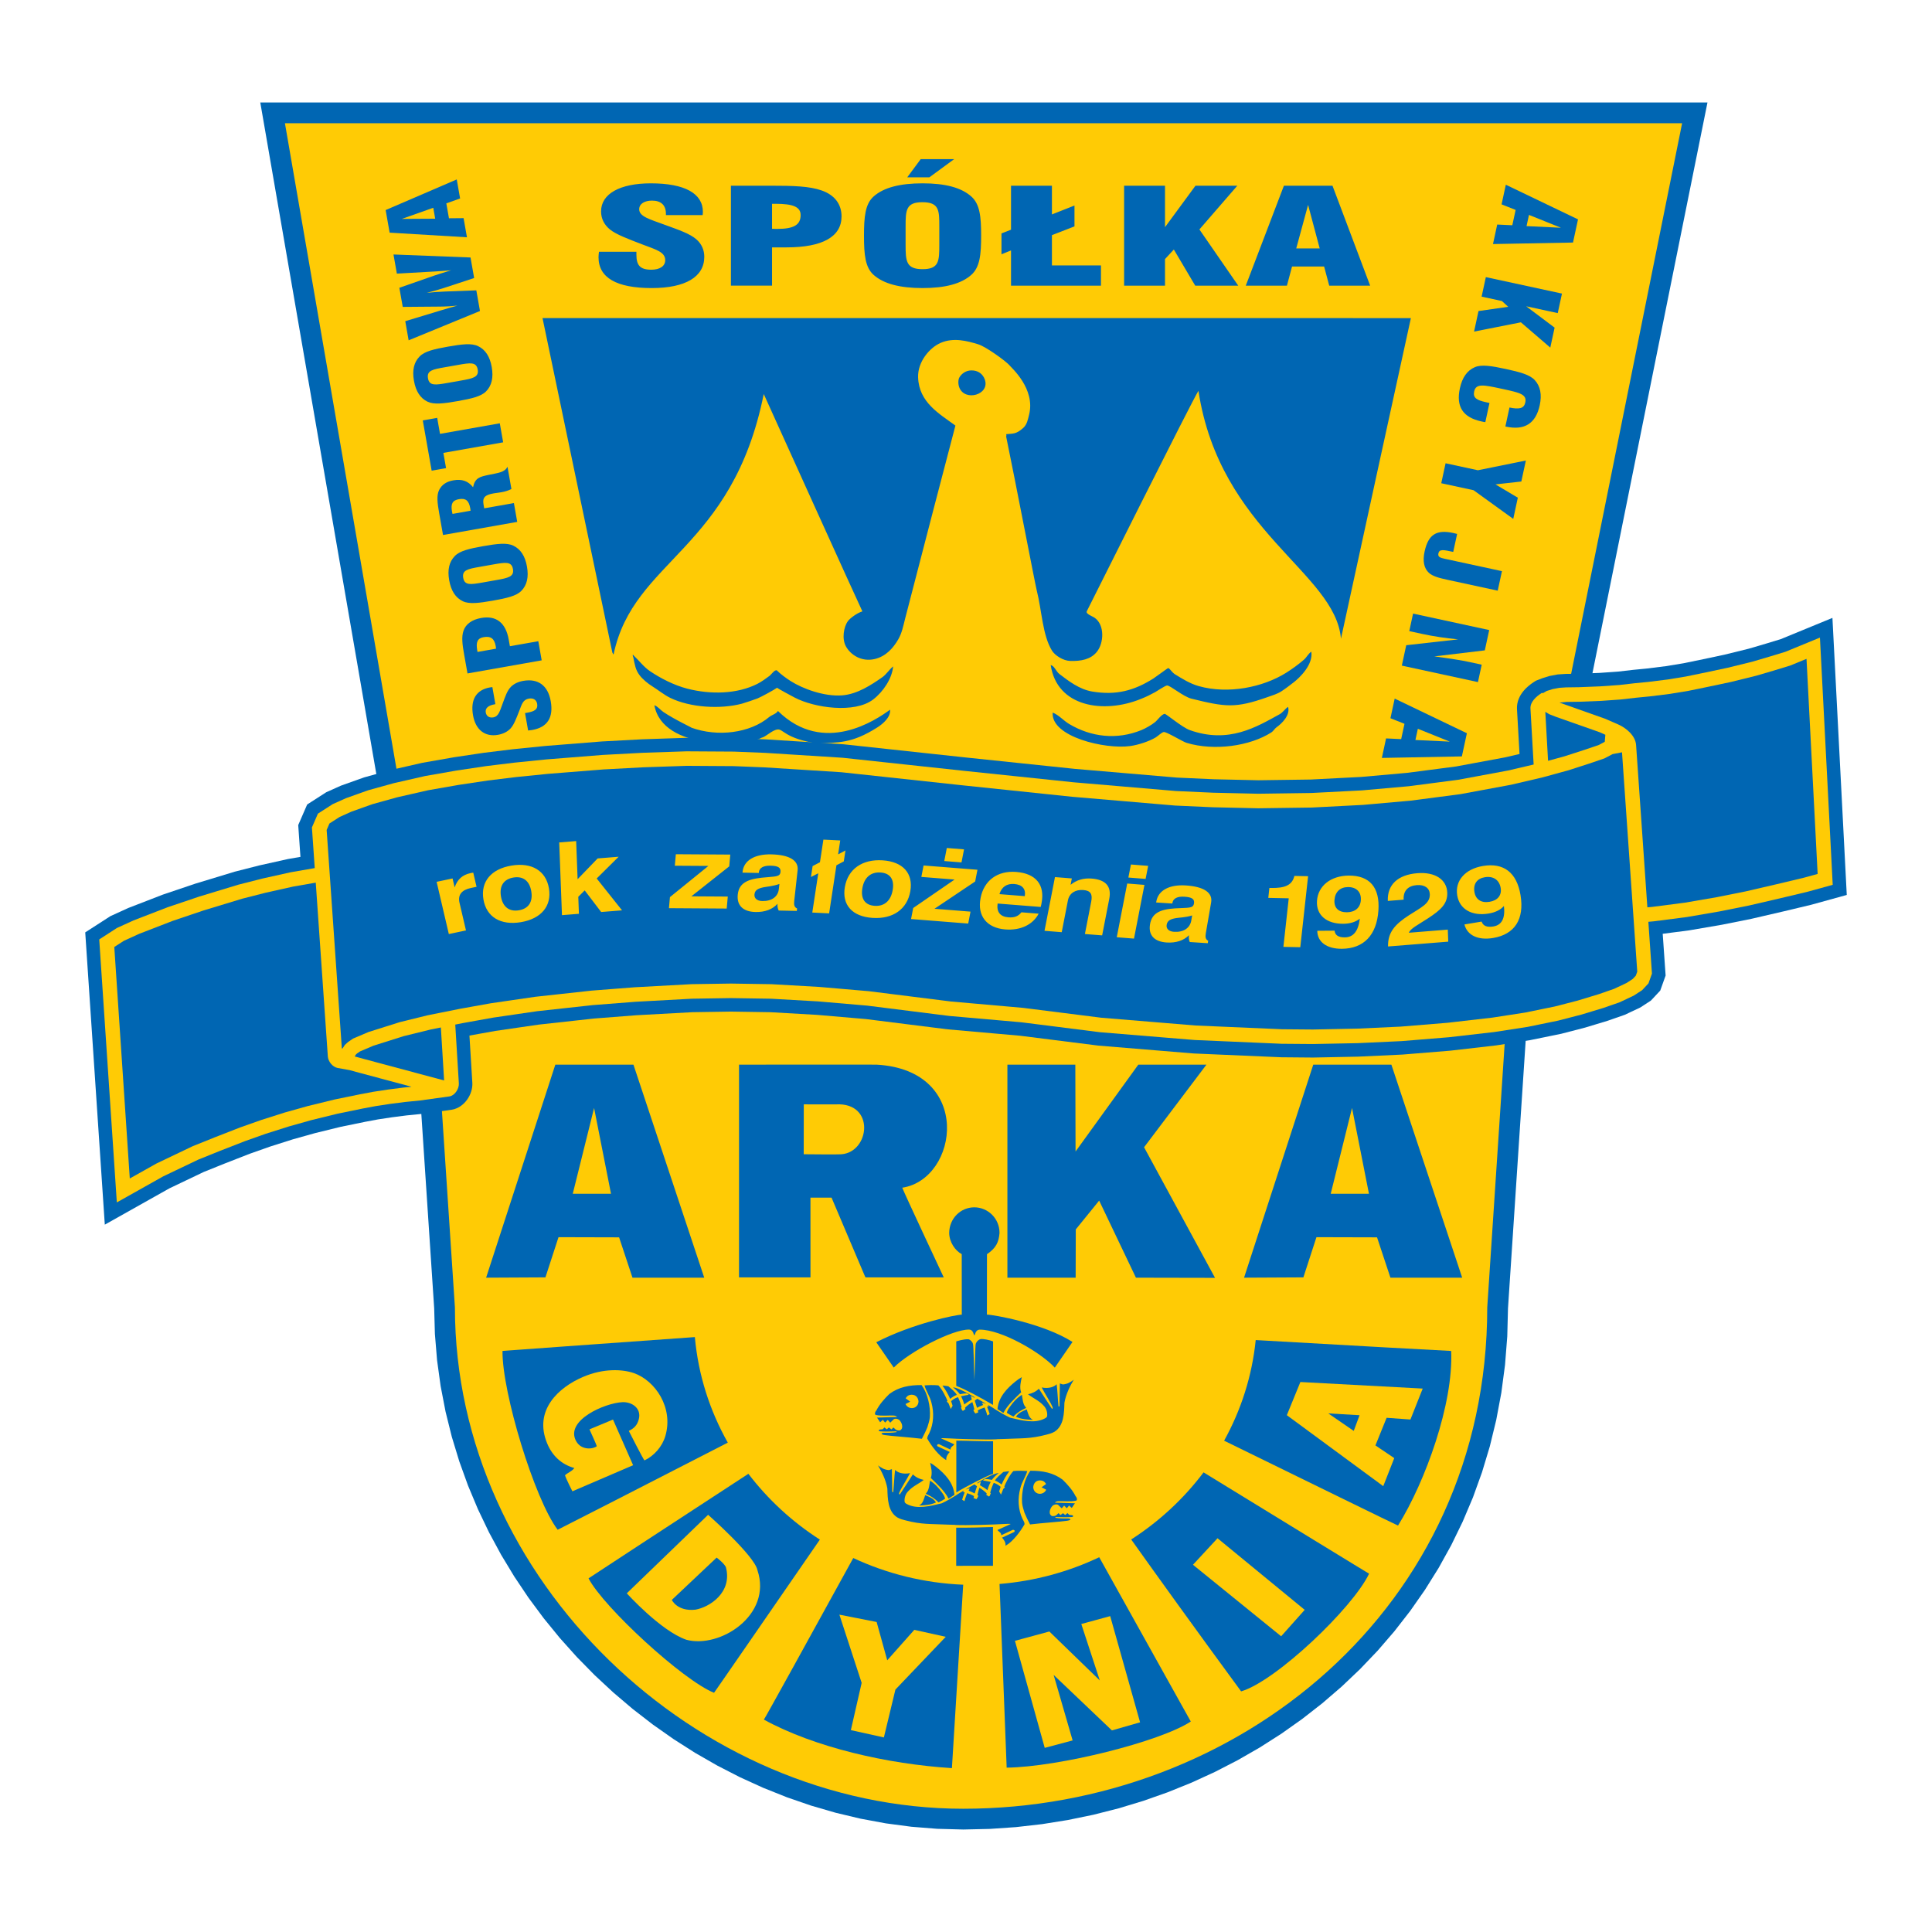
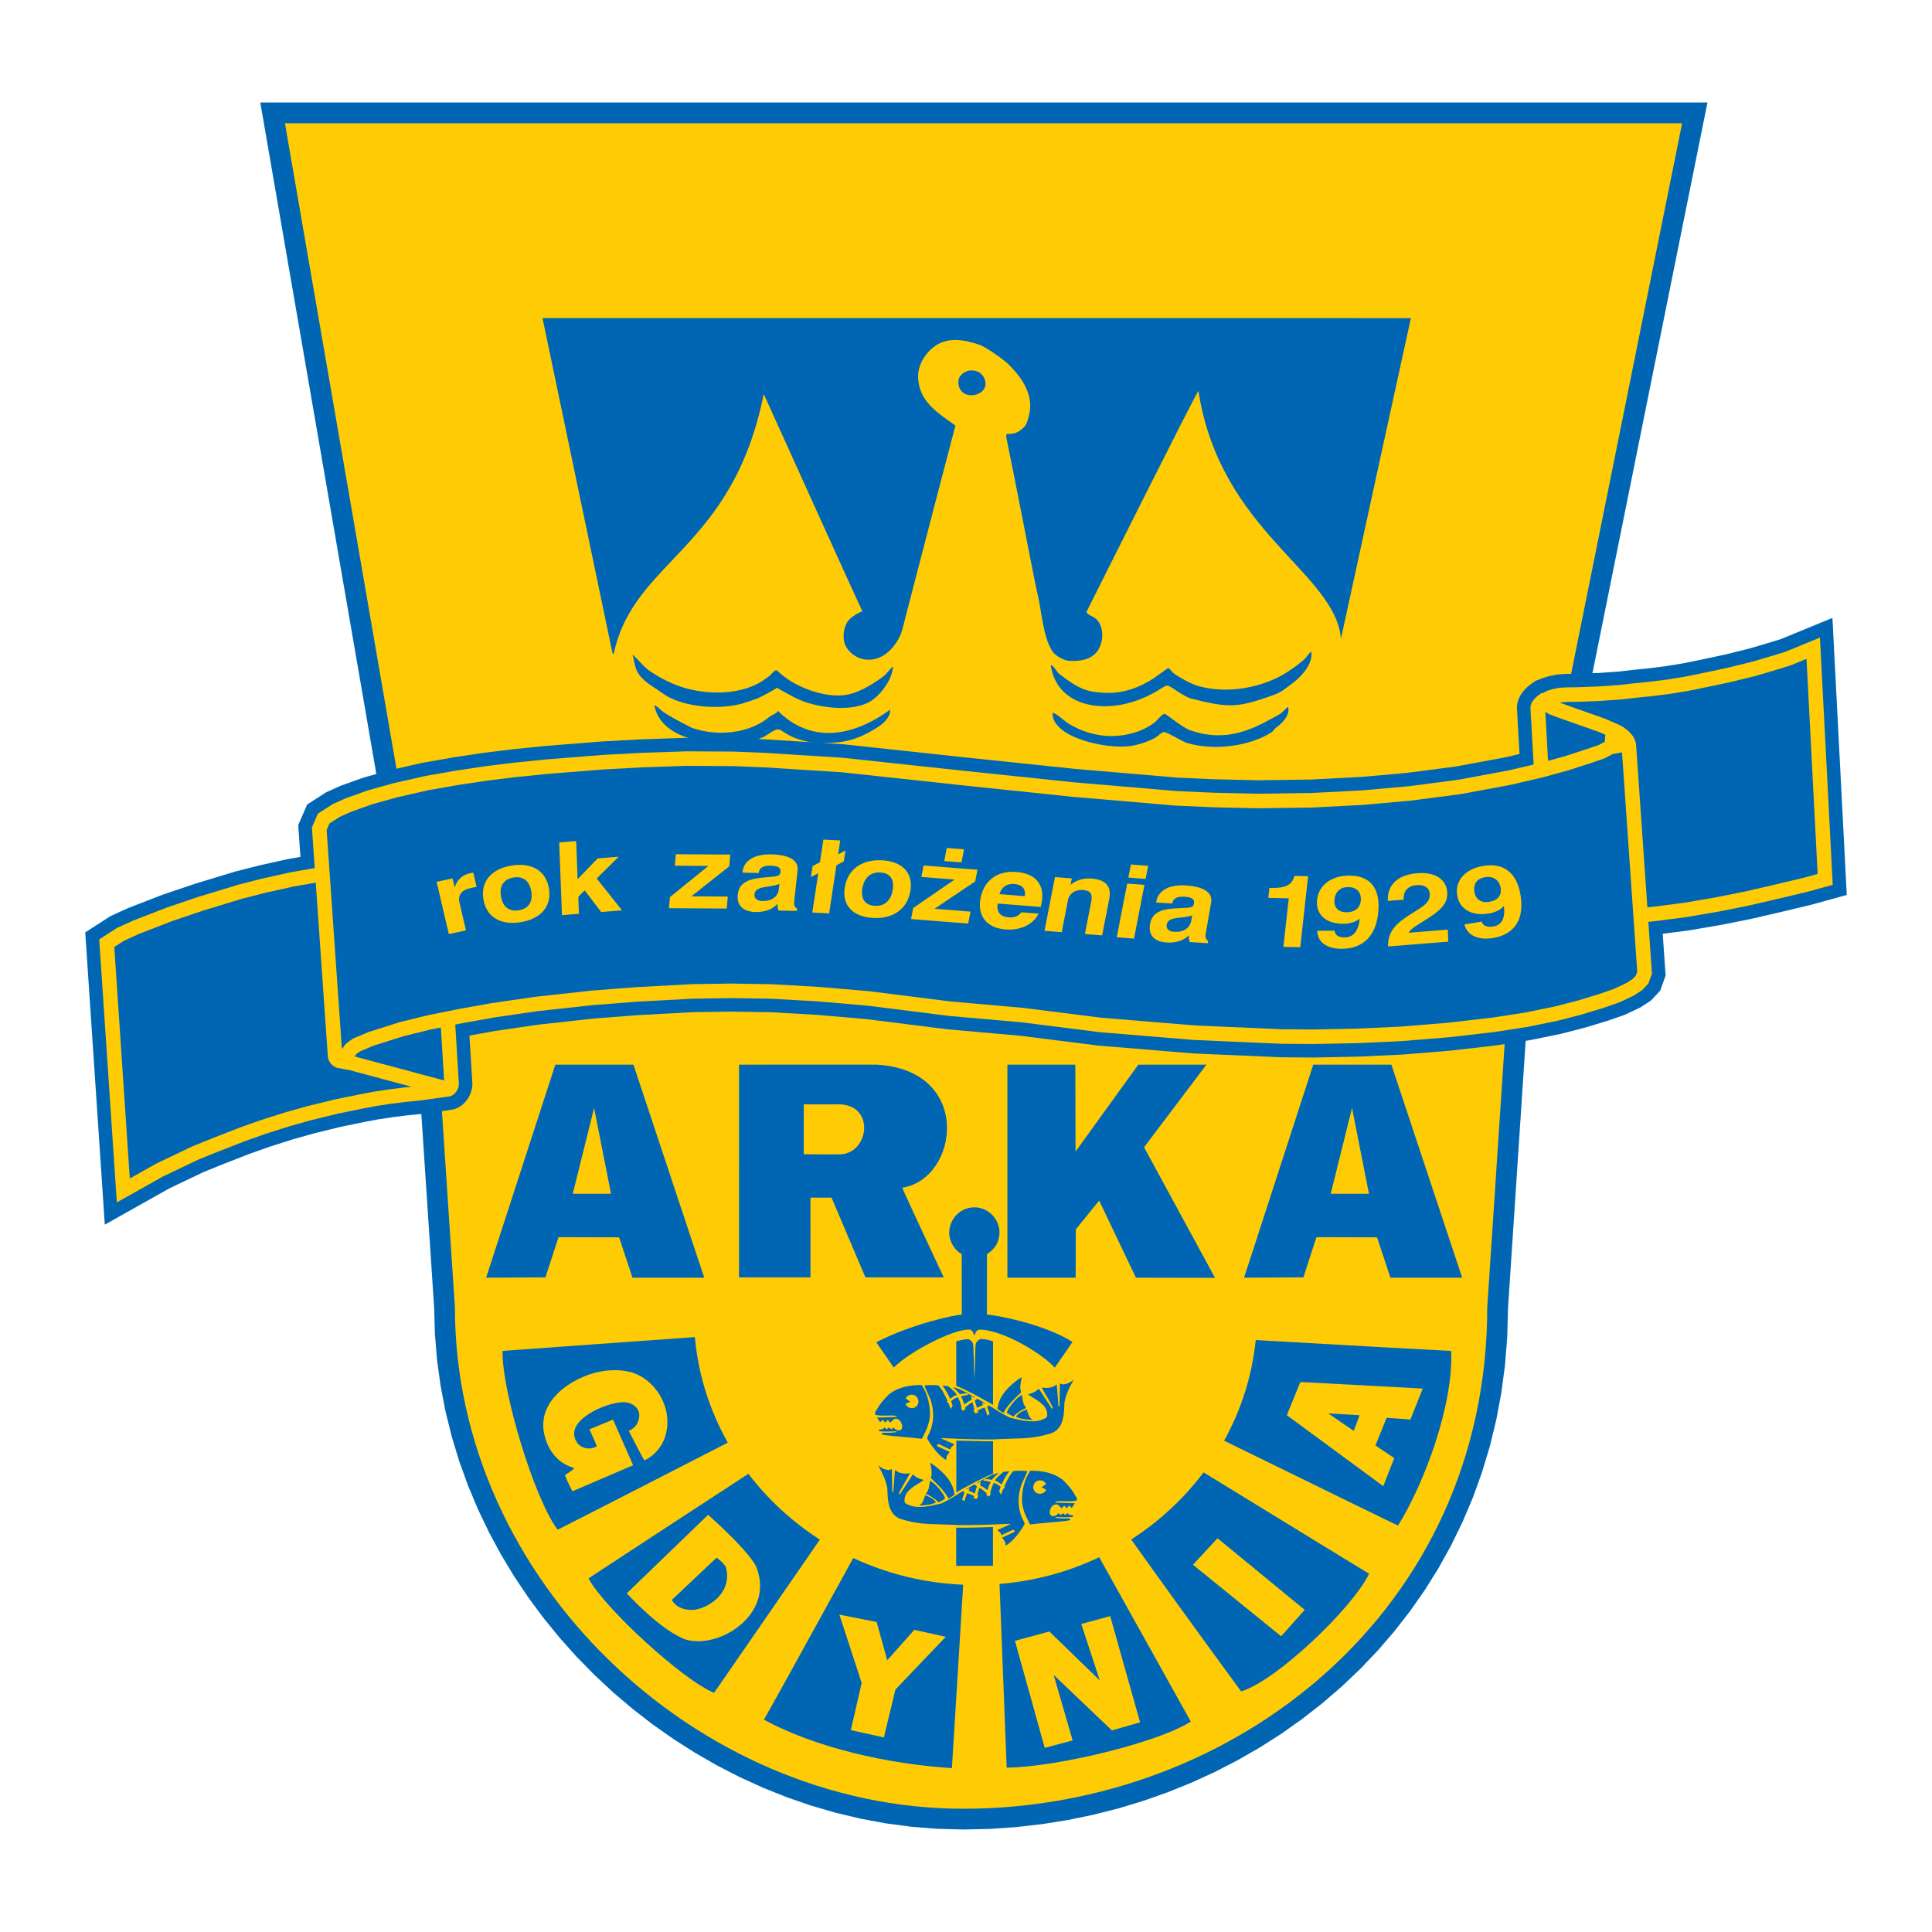
<svg xmlns="http://www.w3.org/2000/svg" version="1.0" id="Layer_1" x="0px" y="0px" width="192.756px" height="192.756px" viewBox="0 0 192.756 192.756" enable-background="new 0 0 192.756 192.756" xml:space="preserve">
  <g>
-     <polygon fill-rule="evenodd" clip-rule="evenodd" fill="#FFFFFF" points="0,0 192.756,0 192.756,192.756 0,192.756 0,0  " />
    <polygon fill-rule="evenodd" clip-rule="evenodd" fill="#0066B3" points="28.204,23.147 28.701,26.027 29.243,29.159 29.822,32.51    30.434,36.05 31.073,39.748 31.733,43.571 33.072,51.318 33.792,55.485 34.486,59.5 35.174,63.484 35.911,67.747 37.152,74.943    37.765,78.493 38.345,81.856 38.888,85.002 39.387,87.898 39.837,90.513 40.233,92.816 40.57,94.776 40.842,96.361 41.043,97.539    41.168,98.273 41.196,98.443 43.319,130.535 43.39,133.088 43.606,135.707 43.962,138.293 44.453,140.84 45.075,143.346    45.824,145.805 46.694,148.215 47.682,150.572 48.784,152.875 49.996,155.117 51.312,157.295 52.729,159.408 54.244,161.451    55.852,163.422 57.547,165.314 59.328,167.129 61.189,168.859 63.127,170.506 65.138,172.061 67.218,173.523 69.362,174.889    71.568,176.154 73.831,177.316 76.147,178.371 78.512,179.316 80.922,180.146 83.374,180.859 85.863,181.451 88.385,181.918    90.936,182.256 93.512,182.461 96.104,182.531 98.748,182.471 101.371,182.291 103.973,181.994 106.547,181.582 109.092,181.057    111.601,180.42 114.071,179.672 116.499,178.816 118.879,177.854 121.207,176.787 123.479,175.617 125.691,174.346    127.839,172.975 129.917,171.504 131.922,169.939 133.85,168.279 135.694,166.527 137.453,164.684 139.12,162.75 140.692,160.73    142.164,158.625 143.53,156.438 144.788,154.166 145.932,151.816 146.958,149.391 147.86,146.889 148.637,144.314 149.28,141.67    149.788,138.959 150.156,136.18 150.38,133.34 150.453,130.533 152.573,98.453 170.355,10.225 25.968,10.225 26.431,12.895    26.555,13.61 27.024,16.327 27.754,20.55 28.204,23.147  " />
    <path fill-rule="evenodd" clip-rule="evenodd" fill="#FFCB05" d="M28.428,12.296c0,0,14.802,85.593,14.827,85.913l2.132,32.229   c0,27.191,24.119,50.021,50.72,50.021c27.236,0,52.276-19.902,52.276-50.021l2.132-32.26l17.31-85.882H28.428L28.428,12.296z" />
    <path fill-rule="evenodd" clip-rule="evenodd" fill="#0066B3" d="M85.13,155.445c-3.907,7.113-8.898,16.16-8.917,16.121   c5.055,2.773,12.344,4.439,18.76,4.84c-0.001-0.029,0.629-10.266,1.125-18.299C92.185,157.945,88.475,157.006,85.13,155.445   L85.13,155.445z" />
    <path fill-rule="evenodd" clip-rule="evenodd" fill="#0066B3" d="M99.723,158.033c0.312,8.033,0.715,18.354,0.712,18.326   c5.186-0.07,15.292-2.578,18.371-4.604c0.005,0.021-5.13-9.205-9.136-16.389C106.621,156.812,103.264,157.742,99.723,158.033   L99.723,158.033z" />
    <path fill-rule="evenodd" clip-rule="evenodd" fill="#0066B3" d="M112.86,153.594c2.659,3.732,6.304,8.801,10.966,15.154   c3.472-1.012,11.158-8.34,12.769-11.744c0.018,0.033-9.289-5.672-16.515-10.105C118.106,149.521,115.66,151.793,112.86,153.594   L112.86,153.594z" />
    <path fill-rule="evenodd" clip-rule="evenodd" fill="#0066B3" d="M74.666,147.041c-7.021,4.58-15.939,10.416-15.948,10.432   c1.507,2.896,9.455,10.199,12.521,11.416c-0.013,0.045,5.909-8.541,10.559-15.281C79.04,151.836,76.625,149.609,74.666,147.041   L74.666,147.041z" />
    <path fill-rule="evenodd" clip-rule="evenodd" fill="#0066B3" d="M144.783,134.785c-0.018,0.014-10.962-0.596-19.5-1.086   c-0.365,3.598-1.465,6.988-3.152,10.039c7.533,3.689,17.353,8.492,17.349,8.469C142.22,147.803,145.021,140.021,144.783,134.785   L144.783,134.785L144.783,134.785L144.783,134.785z" />
    <path fill-rule="evenodd" clip-rule="evenodd" fill="#0066B3" d="M50.135,134.785c-0.053,4.113,3.192,14.789,5.503,17.838   c0.001,0.014,9.479-4.838,16.975-8.691c-1.796-3.184-2.947-6.748-3.287-10.531C60.826,134.002,50.096,134.785,50.135,134.785   L50.135,134.785L50.135,134.785L50.135,134.785z" />
    <polygon fill-rule="evenodd" clip-rule="evenodd" fill="#FFCB05" points="88.52,165.648 87.462,161.826 83.746,161.096    85.968,167.9 84.891,172.615 88.185,173.344 89.335,168.57 94.357,163.305 91.218,162.611 88.52,165.648 88.52,165.648  " />
    <polygon fill-rule="evenodd" clip-rule="evenodd" fill="#FFCB05" points="107.881,162.027 109.729,167.66 104.694,162.775    101.26,163.705 104.233,174.385 107.017,173.643 105.122,167.107 110.935,172.643 113.746,171.836 110.764,161.24 107.881,162.027    107.881,162.027  " />
    <polygon fill-rule="evenodd" clip-rule="evenodd" fill="#FFCB05" points="119.023,156.117 127.82,163.252 130.17,160.615    121.472,153.471 119.023,156.117 119.023,156.117  " />
    <path fill-rule="evenodd" clip-rule="evenodd" fill="#FFCB05" d="M58.812,142.607c0,0,0.754,1.658,0.729,1.678   c-0.282,0.268-1.522,0.492-2.068-0.518c-1.109-2.049,2.853-3.787,4.62-3.871c0.945-0.045,1.906,0.6,1.647,1.67   c-0.159,0.656-0.503,0.949-1.003,1.195c0.002,0.004,1.487,2.938,1.566,2.941c0.953-0.453,1.76-1.359,2.076-2.42   c0.841-2.828-1.006-5.549-3.147-6.291c-1.104-0.377-2.993-0.504-5.067,0.387c-2.439,1.045-4.954,3.322-3.569,6.646   c0.505,1.215,1.42,2.086,2.703,2.439c-0.216,0.328-0.656,0.463-0.929,0.725c0.124,0.404,0.738,1.6,0.738,1.6l0,0l6.058-2.602   l-2.006-4.555L58.812,142.607L58.812,142.607L58.812,142.607z" />
-     <path fill-rule="evenodd" clip-rule="evenodd" fill="#0066B3" d="M52.202,67.931c-0.521,0.092-0.932,0.298-1.217,0.582   c-0.388,0.391-0.57,0.968-0.832,1.67c-0.29,0.774-0.401,1.294-0.942,1.39c-0.404,0.071-0.684-0.135-0.745-0.48   c-0.074-0.42,0.22-0.706,0.87-0.821l0.088-0.016l-0.3-1.704c-0.079,0.014-0.16,0.017-0.239,0.031   c-1.369,0.242-1.968,1.215-1.689,2.79c0.253,1.435,1.185,2.17,2.484,1.941c0.532-0.094,0.96-0.314,1.267-0.646   c0.323-0.357,0.544-0.941,0.846-1.707c0.266-0.681,0.365-1.154,0.975-1.262c0.443-0.078,0.752,0.123,0.823,0.521   c0.093,0.529-0.223,0.752-0.991,0.887l-0.217,0.038l0.307,1.737c0.14-0.014,0.28-0.027,0.407-0.05   c1.517-0.268,2.139-1.234,1.85-2.874C54.671,68.396,53.689,67.669,52.202,67.931L52.202,67.931z M48.008,61.655   c-0.916,0.162-1.528,0.603-1.758,1.255c-0.224,0.629-0.119,1.4,0.061,2.414l0.33,1.866l7.403-1.308l-0.337-1.909l-2.835,0.5   l-0.118-0.668C50.456,62.124,49.504,61.391,48.008,61.655L48.008,61.655z M48.245,63.571c0.718-0.127,1.079,0.132,1.214,0.897   c0.014,0.075,0.029,0.162,0.034,0.25l-1.851,0.327l-0.028-0.162C47.471,64.075,47.634,63.679,48.245,63.571L48.245,63.571z    M48.214,54.49c-1.388,0.245-2.333,0.467-2.832,0.979c-0.568,0.579-0.753,1.368-0.566,2.424c0.187,1.057,0.633,1.746,1.365,2.095   c0.631,0.3,1.596,0.185,2.994-0.062c1.398-0.247,2.343-0.47,2.834-0.968c0.568-0.578,0.753-1.379,0.566-2.436   c-0.185-1.046-0.633-1.734-1.364-2.083C50.567,54.13,49.603,54.245,48.214,54.49L48.214,54.49z M49.227,56.313   c1.211-0.213,1.813-0.309,1.949,0.457c0.135,0.766-0.462,0.894-1.672,1.107l-1.339,0.237c-1.201,0.212-1.813,0.309-1.949-0.457   c-0.139-0.788,0.472-0.895,1.672-1.107L49.227,56.313L49.227,56.313z M50.632,46.568c-0.285,0.573-0.938,0.61-1.887,0.812   c-0.86,0.185-1.351,0.283-1.549,1.23c-0.496-0.625-1.112-0.838-1.959-0.688c-0.689,0.122-1.153,0.426-1.424,0.963   c-0.269,0.548-0.18,1.278,0.01,2.356l0.377,2.135l7.403-1.307l-0.331-1.877l-2.963,0.523l-0.068-0.389   c-0.126-0.712,0.167-0.953,1.023-1.104c0.187-0.033,0.437-0.054,0.761-0.112c0.375-0.066,0.701-0.168,0.999-0.321L50.632,46.568   L50.632,46.568z M45.783,49.804c0.689-0.122,0.998,0.135,1.135,0.912c0.013,0.076,0.017,0.153,0.032,0.239l-1.802,0.318   c-0.015-0.086-0.039-0.16-0.052-0.236C44.96,50.261,45.143,49.917,45.783,49.804L45.783,49.804z M43.619,41.69l-1.438,0.254   l0.886,5.016l1.437-0.254l-0.269-1.521l5.965-1.054l-0.335-1.898l-5.965,1.054L43.619,41.69L43.619,41.69z M44.699,34.583   c-1.388,0.245-2.333,0.468-2.832,0.979c-0.568,0.578-0.753,1.367-0.567,2.424s0.633,1.746,1.365,2.095   c0.632,0.3,1.597,0.186,2.994-0.062s2.343-0.47,2.834-0.968c0.568-0.579,0.753-1.379,0.566-2.436   c-0.185-1.046-0.633-1.734-1.364-2.083C47.051,34.223,46.086,34.337,44.699,34.583L44.699,34.583z M45.711,36.406   c1.211-0.214,1.813-0.31,1.949,0.457c0.135,0.766-0.462,0.893-1.672,1.107l-1.339,0.236c-1.2,0.212-1.812,0.31-1.948-0.456   c-0.139-0.788,0.471-0.896,1.672-1.107L45.711,36.406L45.711,36.406z M39.258,25.39l0.337,1.909l3.699-0.208   c0.411-0.028,0.984-0.063,1.713-0.125c-0.817,0.255-1.377,0.421-1.683,0.531l-3.48,1.215l0.337,1.908l3.7-0.03   c0.588-0.003,1.181-0.042,1.749-0.097c-0.494,0.132-1.054,0.297-1.67,0.484l-3.527,1.068l0.337,1.909l7.117-2.925l-0.364-2.06   l-3.126,0.118c-0.606,0.018-1.216,0.07-1.814,0.131c0.69-0.177,1.269-0.346,1.74-0.497l2.983-0.982l-0.362-2.049L39.258,25.39   L39.258,25.39z M45.57,17.903l-7.094,3.055l0.398,2.254l7.715,0.461l-0.337-1.909l-1.459,0.013l-0.263-1.488l1.375-0.488   L45.57,17.903L45.57,17.903z M43.227,20.73l0.193,1.089l-3.327,0.02L43.227,20.73L43.227,20.73z" />
-     <path fill-rule="evenodd" clip-rule="evenodd" fill="#0066B3" d="M70.267,25.623c0-0.703-0.279-1.286-0.766-1.724   c-0.672-0.597-1.809-0.968-3.177-1.471c-1.508-0.557-2.551-0.822-2.551-1.551c0-0.543,0.534-0.862,1.275-0.862   c0.905,0,1.392,0.451,1.392,1.326v0.119h3.664c0-0.106,0.023-0.212,0.023-0.318c0-1.843-1.809-2.85-5.195-2.85   c-3.084,0-4.963,1.047-4.963,2.797c0,0.716,0.301,1.326,0.881,1.803c0.626,0.504,1.762,0.928,3.247,1.499   c1.322,0.504,2.272,0.742,2.272,1.564c0,0.597-0.533,0.954-1.391,0.954c-1.136,0-1.484-0.463-1.484-1.498v-0.292h-3.734   c-0.023,0.186-0.046,0.372-0.046,0.544c0,2.041,1.786,3.078,5.311,3.078C68.389,28.74,70.267,27.625,70.267,25.623L70.267,25.623z    M83.961,21.592c0-1.233-0.696-2.135-1.971-2.585c-1.229-0.438-2.875-0.478-5.055-0.478h-4.012v9.97h4.104v-3.818h1.438   C82.083,24.682,83.961,23.607,83.961,21.592L83.961,21.592z M79.88,21.459c0,0.968-0.672,1.379-2.319,1.379   c-0.163,0-0.348,0-0.534-0.013v-2.492h0.348C79.115,20.333,79.88,20.638,79.88,21.459L79.88,21.459z M95.198,15.878h-3.339   l-1.345,1.816h2.203L95.198,15.878L95.198,15.878z M97.888,23.514c0-1.869-0.115-3.155-0.997-3.924   c-0.998-0.875-2.574-1.299-4.847-1.299c-2.272,0-3.872,0.424-4.87,1.299c-0.858,0.756-0.974,2.042-0.974,3.924   c0,1.883,0.116,3.169,0.974,3.924c0.998,0.875,2.597,1.302,4.87,1.302c2.25,0,3.85-0.426,4.847-1.302   C97.772,26.669,97.888,25.384,97.888,23.514L97.888,23.514z M93.714,24.416c0,1.63-0.023,2.439-1.67,2.439   c-1.646,0-1.692-0.809-1.692-2.439v-1.803c0-1.617,0.022-2.439,1.669-2.439c1.693,0,1.693,0.822,1.693,2.439V24.416L93.714,24.416z    M109.844,28.5v-2.016h-4.893v-3.022l2.25-0.875v-2.081l-2.25,0.888V18.53h-4.082v4.388l-0.951,0.371v2.082l0.951-0.385V28.5   H109.844L109.844,28.5z M123.539,28.5l-3.874-5.608l3.78-4.361h-4.174l-3.038,4.136V18.53h-4.081v9.97h4.081v-2.651l0.882-0.955   l2.133,3.606H123.539L123.539,28.5z M136.7,28.5l-3.757-9.97h-4.848l-3.803,9.97h4.104l0.511-1.909h3.2l0.51,1.909H136.7   L136.7,28.5z M131.667,24.788h-2.342l1.183-4.349L131.667,24.788L131.667,24.788z" />
-     <path fill-rule="evenodd" clip-rule="evenodd" fill="#0066B3" d="M148.957,24.349l7.982-0.15l0.5-2.312l-7.202-3.457l-0.424,1.958   l1.402,0.558l-0.331,1.527l-1.507-0.071L148.957,24.349L148.957,24.349z M152.304,22.56l0.242-1.118l3.19,1.281L152.304,22.56   L152.304,22.56z M147.068,33.082l4.672-0.924l2.933,2.522l0.431-1.992l-2.838-2.131l3.151,0.681l0.421-1.947l-7.595-1.643   l-0.421,1.947l2.02,0.437l0.637,0.578l-2.968,0.424L147.068,33.082L147.068,33.082z M147.804,42.046   c0.132,0.029,0.253,0.055,0.387,0.072l0.414-1.914l-0.333-0.072c-0.95-0.205-1.333-0.439-1.194-1.081   c0.178-0.818,0.955-0.65,2.732-0.266l0.142,0.03c1.677,0.363,2.401,0.531,2.227,1.338c-0.132,0.609-0.597,0.705-1.578,0.504   l-0.409,1.893l0.07,0.015c1.838,0.397,2.964-0.309,3.358-2.135c0.229-1.062,0.062-1.898-0.494-2.504   c-0.487-0.534-1.455-0.801-2.889-1.111c-1.435-0.311-2.427-0.467-3.091-0.182c-0.77,0.332-1.259,1.025-1.493,2.109   C145.252,40.591,145.966,41.649,147.804,42.046L147.804,42.046z M150.977,51.77l0.457-2.114l-2.229-1.328l2.578-0.288l0.453-2.093   l-4.788,0.97l-3.222-0.697l-0.431,1.991l3.222,0.697L150.977,51.77L150.977,51.77z M144.429,57.85l4.999,1.081l0.421-1.947   l-5.706-1.234c-0.464-0.1-0.71-0.188-0.633-0.542c0.096-0.442,0.51-0.354,1.479-0.144l0.388-1.792   c-0.128-0.039-0.26-0.067-0.381-0.094c-1.677-0.363-2.496,0.144-2.864,1.848c-0.206,0.952-0.062,1.666,0.421,2.118   C142.931,57.492,143.55,57.66,144.429,57.85L144.429,57.85z M139.86,66.409l7.595,1.643l0.376-1.737l-1.191-0.258   c-0.828-0.179-2.004-0.364-3.535-0.568l5.035-0.602l0.438-2.025l-7.596-1.643l-0.378,1.749l1.283,0.277   c1.141,0.247,2.34,0.425,3.593,0.545l-5.18,0.583L139.86,66.409L139.86,66.409z M137.869,75.618l7.982-0.15l0.5-2.312l-7.202-3.457   l-0.424,1.958l1.401,0.558l-0.33,1.527l-1.507-0.071L137.869,75.618L137.869,75.618z M141.216,73.829l0.242-1.118l3.19,1.281   L141.216,73.829L141.216,73.829z" />
    <path fill-rule="evenodd" clip-rule="evenodd" fill="#0066B3" d="M99.078,147.039c0-0.625,0-2.621,0-3.242   c-0.653,0.016-3.285-0.072-3.666-0.062c0,0.674,0,4.701,0,5.172C96.065,148.469,98.494,147.219,99.078,147.039L99.078,147.039z    M95.4,152.414c0,1.082,0,2.875,0,3.809c1.089,0,2.664-0.004,3.668-0.004v-3.865C97.802,152.391,96.747,152.428,95.4,152.414   L95.4,152.414z M96.248,148.898l-0.176-0.055c0.04-0.051,0.081-0.102,0.116-0.146c-0.317,0.186-0.568,0.322-0.849,0.523   c-0.442,0.271-0.895,0.537-1.387,0.768c-1.146,0.268-2.441,0.629-3.482,0.07c-0.12-0.061-0.206-0.145-0.216-0.23   c-0.045-0.387,0.096-0.793,0.362-1.051c0.442-0.496,1.06-0.738,1.547-1.125c-0.412-0.086-0.779-0.25-1.085-0.553   c-0.417,0.648-1.005,1.562-1.316,2.02c-0.061-0.064-0.055-0.035-0.065-0.141c0.206-0.518,0.729-1.291,1.1-2.004   c-0.733,0.15-1.276-0.08-1.492-0.322c-0.08,0.604-0.115,1.523-0.186,2.217c-0.096,0.025-0.081-0.01-0.101-0.07   c-0.01-0.744-0.02-1.482-0.035-2.221l-0.296,0.096c-0.151-0.012-0.458-0.061-0.673-0.201c-0.176-0.086-0.276-0.172-0.417-0.271   c0.347,0.566,0.794,1.451,0.935,2.305c0.031,1.051,0.051,2.293,0.99,2.885c0.276,0.166,0.618,0.242,0.824,0.297   c1.623,0.428,2.502,0.342,4.175,0.422c0.065,0.016,0.819,0.01,0.819,0.035c0.899,0.061,4.311-0.055,4.617-0.086   c0.136,0,1.021-0.064,0.845,0.01l-1.281,0.578c0.095,0.172,0.401,0.252,0.372,0.527l1.155-0.543c0.105,0,0.075,0,0.166,0.051   c0.035,0.057,0.02,0.137-0.04,0.172l-1.201,0.557c0.19,0.217,0.382,0.463,0.347,0.809c0.729-0.396,1.507-1.441,1.904-2.154   c-0.016-0.217-0.105-0.316-0.211-0.537c-0.438-0.91-0.487-2.057-0.216-3.035c0.16-0.658,0.542-1.166,0.693-1.725   c-0.317-0.023-0.885-0.059-1.387,0c-0.378,0.377-0.81,1.277-0.905,1.543l0.07,0.066l-0.176,0.18l-0.221,0.562l-0.186-0.32   c0.055-0.191,0.09-0.293,0.15-0.463c-0.166-0.141-0.372-0.297-0.688-0.396c-0.176,0.377-0.267,0.652-0.356,0.984l0.061,0.061   l-0.131,0.301l-0.041-0.029l-0.015,0.061l-0.266-0.186l0.05-0.127c-0.096-0.131-0.583-0.502-0.733-0.572   c-0.061,0.176-0.166,0.543-0.201,0.729l0.101,0.07l-0.121,0.256l-0.035-0.025l-0.025,0.115l-0.306-0.115   c0.015-0.08,0.035-0.119,0.05-0.195c-0.201-0.125-0.447-0.217-0.684-0.297c-0.08,0.217-0.221,0.549-0.266,0.799l-0.236-0.141   C96.051,149.387,96.127,149.201,96.248,148.898L96.248,148.898z M97.217,148.1c-0.251,0.131-0.628,0.357-0.89,0.514   c0.041,0,0.427-0.146,0.427-0.121c-0.035,0.064-0.075,0.16-0.116,0.23c0.221,0.086,0.377,0.16,0.608,0.281   c0.075-0.227,0.146-0.492,0.226-0.713C97.393,148.236,97.318,148.15,97.217,148.1L97.217,148.1z M98.604,147.336   c-0.135,0.066-0.959,0.508-1.11,0.613c0.025-0.025,0.01,0.051,0.045,0.07l0.025-0.045l0.301-0.162l-0.095,0.367   c0.271,0.156,0.532,0.312,0.748,0.498c0.085-0.312,0.186-0.559,0.326-0.824c-0.256-0.07-0.527-0.1-0.778-0.145l0.191-0.152   c0.221,0.01,0.472,0.041,0.697,0.092c0.231-0.281,0.343-0.402,0.694-0.689C99.317,146.994,98.961,147.166,98.604,147.336   L98.604,147.336z M102.769,152.094c1.163-0.145,3.156-0.279,3.639-0.361c0.482-0.059,0.492-0.207,0.157-0.238   c-0.322,0.006-0.806,0.014-1.266-0.064c-0.025-0.025-0.014-0.049,0.035-0.076c0.546,0.016,1.067,0.031,1.612-0.002   c0.111-0.027,0.123-0.027,0.109-0.139c-0.113-0.086-0.286-0.033-0.386-0.08l-0.164-0.172l-0.232,0.191l-0.214-0.184l-0.257,0.191   l-0.19-0.195c-0.061,0.062-0.158,0.139-0.22,0.203c-0.072,0.074-0.381,0.143-0.494,0.057c-0.352-0.254-0.077-0.842,0.144-1.018   c0.073-0.064,0.344-0.18,0.532-0.061l0.353,0.342l0.243-0.277l0.266,0.268l0.23-0.275l0.265,0.242l0.314-0.463l-1.998-0.064   c0.086-0.09,0.171-0.152,0.469-0.145c0.347-0.02,1.056,0.068,1.648-0.055c0.16-0.064,0.068-0.336-0.058-0.457   c-0.309-0.615-0.827-1.188-1.293-1.639c-0.93-0.691-1.987-0.896-3.215-0.887c-0.593,0.816-0.905,2.1-0.824,3.213   c0.044,0.385,0.135,0.617,0.24,0.977C102.383,151.344,102.563,151.699,102.769,152.094L102.769,152.094z M91.729,150.207   c0.52-0.021,1.115-0.057,1.644-0.303c-0.001-0.049,0,0-0.038-0.074c-0.229-0.342-0.654-0.508-1.029-0.662   c-0.129,0.373-0.208,0.846-0.602,1.027L91.729,150.207L91.729,150.207z M93.633,149.895c0.233-0.104,0.491-0.256,0.663-0.371   c-0.054-0.246-0.181-0.43-0.308-0.602c-0.331-0.477-0.723-0.904-1.199-1.193c-0.068,0.359-0.083,0.932-0.375,1.234   c-0.024,0.023-0.048,0.074-0.048,0.074C92.828,149.24,93.254,149.492,93.633,149.895L93.633,149.895z M95.227,149.137   c-0.108-1.213-0.941-2.078-1.821-2.781c-0.189-0.158-0.39-0.291-0.603-0.412c0.082,0.408,0.253,1.025,0.063,1.512   c0.668,0.646,1.374,1.291,1.772,2.064C94.908,149.354,94.54,149.57,95.227,149.137L95.227,149.137z M103.718,149.037   c0.235,0.008,0.531-0.109,0.662-0.408l-0.463-0.24l0.453-0.33c-0.076-0.111-0.191-0.344-0.601-0.361   c-0.496,0.008-0.663,0.383-0.683,0.682C103.106,148.787,103.396,149.018,103.718,149.037L103.718,149.037z M99.928,148.111   c0.239-0.512,0.383-0.799,0.771-1.326c-0.247,0.029-0.371,0.031-0.594,0.072c-0.33,0.291-0.647,0.531-0.841,0.857   C99.525,147.809,99.752,147.967,99.928,148.111L99.928,148.111z M98.478,140.352l0.177-0.055c-0.041-0.051-0.081-0.102-0.116-0.146   c0.316,0.186,0.568,0.322,0.85,0.523c0.441,0.271,0.895,0.537,1.387,0.768c1.146,0.268,2.441,0.629,3.481,0.07   c0.121-0.061,0.206-0.145,0.216-0.23c0.046-0.387-0.095-0.795-0.361-1.051c-0.442-0.496-1.061-0.738-1.548-1.125   c0.412-0.086,0.779-0.252,1.086-0.553c0.417,0.648,1.005,1.562,1.316,2.02c0.06-0.064,0.055-0.035,0.065-0.141   c-0.206-0.518-0.729-1.291-1.101-2.004c0.733,0.15,1.276-0.08,1.492-0.322c0.08,0.604,0.115,1.523,0.186,2.217   c0.096,0.023,0.08-0.012,0.101-0.07c0.01-0.744,0.021-1.482,0.035-2.223l0.297,0.096c0.15-0.01,0.457-0.061,0.673-0.201   c0.176-0.084,0.276-0.17,0.417-0.27c-0.347,0.566-0.794,1.451-0.935,2.305c-0.03,1.051-0.05,2.291-0.989,2.885   c-0.276,0.166-0.618,0.24-0.824,0.297c-1.623,0.426-2.502,0.342-4.176,0.422c-0.065,0.016-0.818,0.01-0.818,0.035   c-0.899,0.061-4.312-0.055-4.618-0.086c-0.136,0-1.02-0.064-0.844,0.01l1.281,0.578c-0.095,0.172-0.402,0.252-0.372,0.527   l-1.156-0.543c-0.105,0-0.075,0-0.166,0.051c-0.035,0.055-0.02,0.137,0.041,0.17l1.201,0.559c-0.191,0.217-0.382,0.463-0.347,0.809   c-0.729-0.396-1.507-1.441-1.904-2.154c0.015-0.217,0.105-0.316,0.21-0.539c0.438-0.908,0.487-2.055,0.216-3.033   c-0.161-0.658-0.542-1.166-0.693-1.725c0.316-0.025,0.884-0.061,1.387,0c0.377,0.377,0.809,1.277,0.904,1.543l-0.07,0.064   l0.176,0.182l0.221,0.562l0.186-0.32c-0.055-0.191-0.09-0.293-0.15-0.463c0.166-0.141,0.372-0.297,0.688-0.396   c0.176,0.377,0.266,0.652,0.357,0.984l-0.061,0.061l0.131,0.301l0.04-0.029l0.015,0.059l0.266-0.186l-0.05-0.125   c0.096-0.131,0.583-0.502,0.733-0.572c0.061,0.176,0.166,0.543,0.201,0.729l-0.101,0.07l0.121,0.256l0.035-0.025l0.025,0.115   l0.307-0.115c-0.015-0.08-0.035-0.121-0.05-0.195c0.201-0.127,0.448-0.217,0.683-0.297c0.081,0.217,0.222,0.547,0.267,0.799   l0.236-0.141C98.674,140.84,98.599,140.652,98.478,140.352L98.478,140.352z M97.508,139.553c0.251,0.131,0.628,0.357,0.889,0.512   c-0.04,0-0.427-0.145-0.427-0.119c0.035,0.064,0.075,0.16,0.115,0.23c-0.221,0.086-0.377,0.16-0.608,0.281   c-0.075-0.227-0.146-0.492-0.226-0.713C97.333,139.688,97.408,139.604,97.508,139.553L97.508,139.553z M96.122,138.789   c0.136,0.064,0.959,0.508,1.11,0.613c-0.025-0.025-0.01,0.051-0.045,0.07l-0.025-0.045l-0.301-0.162l0.095,0.367   c-0.271,0.156-0.533,0.312-0.749,0.498c-0.085-0.312-0.186-0.559-0.327-0.824c0.256-0.07,0.528-0.102,0.779-0.146l-0.191-0.15   c-0.221,0.01-0.472,0.041-0.698,0.09c-0.231-0.281-0.342-0.4-0.694-0.688C95.408,138.447,95.765,138.617,96.122,138.789   L96.122,138.789z M91.977,143.547c-1.163-0.145-3.157-0.279-3.639-0.361c-0.482-0.059-0.492-0.207-0.157-0.238   c0.322,0.006,0.806,0.014,1.266-0.064c0.025-0.025,0.014-0.051-0.036-0.076c-0.546,0.016-1.067,0.031-1.612-0.004   c-0.111-0.025-0.124-0.025-0.109-0.137c0.113-0.086,0.286-0.033,0.386-0.08l0.164-0.172l0.232,0.189l0.214-0.182l0.257,0.191   l0.189-0.195c0.061,0.062,0.159,0.139,0.22,0.201c0.073,0.076,0.382,0.145,0.495,0.059c0.352-0.254,0.077-0.842-0.144-1.02   c-0.073-0.062-0.344-0.18-0.532-0.059l-0.354,0.342l-0.243-0.277l-0.265,0.268l-0.231-0.275l-0.265,0.242l-0.314-0.465l1.998-0.062   c-0.085-0.09-0.171-0.152-0.469-0.145c-0.347-0.02-1.055,0.068-1.648-0.055c-0.16-0.064-0.068-0.336,0.058-0.457   c0.309-0.615,0.827-1.189,1.293-1.639c0.93-0.691,1.987-0.896,3.215-0.887c0.593,0.816,0.906,2.098,0.824,3.213   c-0.044,0.383-0.135,0.617-0.24,0.975C92.362,142.797,92.182,143.152,91.977,143.547L91.977,143.547z M103.016,141.658   c-0.521-0.021-1.115-0.057-1.644-0.301c0.001-0.049,0,0,0.038-0.074c0.229-0.342,0.654-0.508,1.028-0.664   c0.13,0.375,0.209,0.848,0.603,1.027L103.016,141.658L103.016,141.658z M101.112,141.328c-0.234-0.102-0.492-0.256-0.663-0.371   c0.054-0.246,0.181-0.43,0.308-0.602c0.331-0.479,0.723-0.904,1.199-1.193c0.067,0.359,0.082,0.93,0.375,1.232   c0.024,0.025,0.048,0.076,0.048,0.076C101.917,140.674,101.491,140.926,101.112,141.328L101.112,141.328z M99.519,140.59   c0.108-1.213,0.941-2.078,1.821-2.781c0.188-0.158,0.39-0.291,0.603-0.412c-0.082,0.408-0.253,1.025-0.063,1.512   c-0.668,0.645-1.374,1.291-1.771,2.064C99.837,140.807,100.205,141.023,99.519,140.59L99.519,140.59z M91.008,140.488   c-0.236,0.01-0.531-0.107-0.663-0.408l0.463-0.238l-0.453-0.33c0.076-0.111,0.191-0.344,0.602-0.363   c0.496,0.01,0.663,0.385,0.682,0.682C91.62,140.24,91.331,140.471,91.008,140.488L91.008,140.488z M94.797,139.564   c-0.239-0.512-0.383-0.801-0.77-1.328c0.248,0.029,0.371,0.031,0.593,0.072c0.33,0.291,0.648,0.533,0.841,0.859   C95.2,139.262,94.974,139.42,94.797,139.564L94.797,139.564z M97.219,137.684c0.055-1.223,0.071-3.391,0.131-3.611   c0.105-0.283,0.352-0.451,0.473-0.471c0.261-0.043,0.879,0.082,1.256,0.23c0,0.23-0.005,5.084-0.005,6.336   c-1.307-0.771-2.814-1.582-3.668-1.898c0-1.492,0-2.949,0-4.438c0,0,0.749-0.248,1.231-0.215c0.231,0.08,0.402,0.303,0.437,0.455   C97.144,134.326,97.159,136.461,97.219,137.684L97.219,137.684z M105.238,136.447l1.766-2.561   c-2.921-1.857-7.921-2.725-8.541-2.727c0.01-2.27,0.01-3.732,0.007-6.027c0.882-0.598,1.182-1.174,1.252-2.129   c0-1.451-1.172-2.547-2.512-2.547c-1.352-0.002-2.486,1.084-2.51,2.535c0.004,0.943,0.602,1.787,1.252,2.137   c0,2.168,0.008,4.029,0.006,6.037c-0.559-0.002-4.871,0.865-8.532,2.752l1.743,2.525c1.596-1.604,5.86-3.799,7.485-3.789   c0.483-0.008,0.481,0.562,0.556,0.572c0.074,0.012,0.077-0.57,0.561-0.566C99.865,132.66,103.723,134.838,105.238,136.447   L105.238,136.447z" />
    <path fill-rule="evenodd" clip-rule="evenodd" fill="#0066B3" d="M61.223,65.269c1.987-9.457,11.83-10.319,14.976-25.958   c0.447,0.988,9.461,20.922,9.843,21.688c-0.542,0.152-1.255,0.708-1.443,0.966c-0.426,0.582-0.626,1.78-0.191,2.545   c0.461,0.812,1.525,1.552,2.864,1.241c1.11-0.259,1.851-1.095,2.354-1.973c0.363-0.635,0.495-1.333,0.681-2.068   c1.084-4.23,4.615-17.738,5.015-19.25c-1.602-1.181-3.636-2.304-3.723-4.804c-0.054-1.554,1.139-2.957,2.228-3.437   c1.313-0.582,2.703-0.191,3.754,0.127c0.826,0.247,2.869,1.77,3.118,2.084c0.217,0.273,2.622,2.352,1.974,4.948   c-0.121,0.482-0.208,0.972-0.572,1.305c-0.737,0.668-1.041,0.56-1.719,0.636c0.031,0.018,0.031,0.209,0,0.223   c0.89,4.294,2.902,14.78,3.055,15.369c0.504,1.966,0.572,4.489,1.527,6.014c0.291,0.464,1.103,0.998,1.813,1.018   c1.075,0.029,2.021-0.143,2.641-0.891c0.736-0.892,0.801-2.7-0.19-3.405c-0.246-0.175-0.939-0.399-0.796-0.668   c0.145-0.269,10.625-21.253,11.137-21.986c2.148,14.053,13.657,18.095,14.219,24.733c0.663-3.114,6.976-31.988,6.976-31.988l0,0   l-86.637-0.004l0,0c0,0,6.492,31.122,6.974,33.399C61.179,65.126,61.086,65.28,61.223,65.269L61.223,65.269L61.223,65.269   L61.223,65.269z M98.249,37.847c-0.188-0.516-0.652-0.913-1.368-0.891c-0.516,0.015-0.928,0.317-1.146,0.668   c-0.164,0.262-0.142,0.724-0.032,1.018C96.247,40.107,98.811,39.383,98.249,37.847L98.249,37.847L98.249,37.847L98.249,37.847z    M127.363,72.558c0.536-0.374,1.391-1.223,1.146-2.036c-0.294,0.2-0.532,0.568-0.828,0.731c-2.313,1.27-5.08,2.976-8.973,1.591   c-0.774-0.276-2.38-1.651-2.514-1.623c-0.332,0.064-0.702,0.624-0.954,0.827c-0.361,0.289-0.941,0.622-1.368,0.796   c-2.449,0.997-5.007,0.692-7.191-0.605c-0.577-0.343-1.025-0.889-1.654-1.146c-0.19,2.417,5.229,3.687,7.731,3.341   c0.805-0.111,1.874-0.46,2.546-0.859c0.205-0.123,0.575-0.491,0.796-0.541c0.25-0.058,1.878,0.957,2.291,1.082   c2.766,0.831,6.32,0.327,8.463-1.05C127.044,72.943,127.178,72.686,127.363,72.558L127.363,72.558L127.363,72.558L127.363,72.558z    M130.831,65.017c-0.32,0.218-0.451,0.55-0.731,0.795c-0.531,0.463-1.187,0.938-1.781,1.312c-2.326,1.457-5.796,2.153-8.719,1.33   c-0.891-0.251-1.688-0.759-2.419-1.209c-0.184-0.114-0.436-0.475-0.572-0.573c-0.015-0.01-0.083-0.009-0.096,0   c-0.191,0.112-1.192,0.866-1.432,1.018c-1.928,1.218-3.725,1.702-6.109,1.305c-1.284-0.216-2.368-1.054-3.277-1.75   c-0.334-0.256-0.508-0.833-0.865-0.883c0.622,4.187,5.295,4.877,8.992,3.372c0.661-0.271,0.766-0.327,1.42-0.675   c0.14-0.077,1-0.651,1.188-0.668c0.312-0.029,1.613,1.112,2.45,1.318c3.382,0.833,4.371,0.971,7.529-0.14   c0.503-0.178,1.028-0.329,1.451-0.605c0.41-0.269,0.854-0.611,1.247-0.916C129.639,67.63,131.034,66.329,130.831,65.017   L130.831,65.017L130.831,65.017L130.831,65.017z M74.035,70.203c0.283-0.076,1.312-0.43,1.553-0.525   c0.364-0.146,1.726-0.894,1.936-1.059c0.178,0.131,1.465,0.824,1.762,0.979c1.985,1.036,5.985,1.601,7.828,0.191   c1.015-0.779,1.899-2.115,1.992-3.301c-0.387,0.316-0.686,0.805-1.07,1.074c-1.096,0.764-2.489,1.695-4.009,1.813   c-1.815,0.139-3.958-0.669-5.155-1.432c-0.446-0.284-1.015-0.708-1.335-1.03c-0.043-0.042-0.042-0.058-0.173-0.02   c-0.171,0.049-0.44,0.426-0.591,0.541c-0.367,0.274-0.806,0.59-1.209,0.795c-2.026,1.025-4.674,1.078-7,0.477   c-1.304-0.337-2.664-1.032-3.723-1.75c-0.63-0.427-1.077-1.052-1.623-1.559c-0.028-0.026-0.014-0.057-0.063-0.063   c-0.08-0.013,0.029,0.239,0.032,0.254c0.156,0.79,0.229,1.238,0.604,1.75c0.311,0.424,0.847,0.863,1.305,1.146   c0.565,0.348,1.155,0.842,1.782,1.146C68.861,70.592,71.844,70.782,74.035,70.203L74.035,70.203L74.035,70.203L74.035,70.203z    M75.976,73.608c0.434-0.09,1.036-0.753,1.591-0.828c0.576-0.08,0.716,0.897,3.978,1.4c2.039-0.132,3.372,0.066,6.014-1.623   c0.531-0.34,1.33-1.021,1.241-1.75c-1.364,1-6.623,4.61-11.184,0.127c-0.182,0.304-0.616,0.385-0.875,0.604   c-1.906,1.604-5.136,2.02-7.796,1.05c0.364,0.133-1.583-0.754-2.768-1.559c-0.304-0.207-0.525-0.53-0.891-0.668   C66.13,74.951,74.531,74.424,75.976,73.608L75.976,73.608L75.976,73.608L75.976,73.608z" />
    <path fill-rule="evenodd" clip-rule="evenodd" fill="#0066B3" d="M55.722,123.434l6.045,0.016l1.336,4.025h7.159l-7.063-21.254   h-7.795l-6.905,21.254l5.918-0.031L55.722,123.434L55.722,123.434L55.722,123.434z M59.272,110.543l1.689,8.562h-3.817   L59.272,110.543L59.272,110.543L59.272,110.543z M87.447,106.219c-0.006-0.006-3.435-0.004-6.862-0.004   c-3.427,0.002-6.852,0.006-6.852,0.006l0,0l-0.001,21.223h7.13l-0.003-7.957l2.105,0.002l3.337,7.859l0.063,0.098h7.794l0,0   c0,0-3.969-8.465-4.139-8.949C95.643,117.645,97.141,106.758,87.447,106.219L87.447,106.219L87.447,106.219L87.447,106.219z    M80.187,115.16l0.007-4.979c0,0,3.58,0.014,3.574-0.002c3.644,0.115,2.89,5.062-0.082,4.99   C83.683,115.191,80.58,115.164,80.187,115.16L80.187,115.16z M113.569,106.221l-6.261,8.666l-0.023-8.666h-6.777v21.254h6.81   l0.012-4.816l2.333-2.875l3.669,7.691l7.891,0.016l-7.079-13.029l6.221-8.24H113.569L113.569,106.221L113.569,106.221z    M131.342,123.434l6.045,0.016l1.336,4.025h7.159l-7.063-21.254h-7.795l-6.905,21.254l5.919-0.031L131.342,123.434L131.342,123.434   L131.342,123.434z M134.892,110.543l1.689,8.562h-3.816L134.892,110.543L134.892,110.543L134.892,110.543z" />
    <path fill-rule="evenodd" clip-rule="evenodd" fill="#FFCB05" d="M70.649,151.131l-8.113,7.834l0,0c0,0,3.381,3.75,5.938,4.633   c3.322,0.902,8.598-2.436,7.097-6.938C75.284,155.217,70.649,151.131,70.649,151.131L70.649,151.131L70.649,151.131L70.649,151.131   z M69.377,160.598c-1.813,0.197-2.349-0.975-2.349-0.975l0,0l4.47-4.219l0,0c0,0,0.68,0.498,0.917,0.928   C73.111,158.875,70.79,160.355,69.377,160.598L69.377,160.598L69.377,160.598L69.377,160.598z" />
    <path fill-rule="evenodd" clip-rule="evenodd" fill="#FFCB05" d="M128.387,141.193l9.62,7.082l1.098-2.799l-1.878-1.266   l1.115-2.756l2.377,0.172l1.225-3.088l-12.205-0.654L128.387,141.193L128.387,141.193L128.387,141.193z M135.643,141.197   l-0.581,1.564l-2.54-1.746L135.643,141.197L135.643,141.197L135.643,141.197z" />
    <polygon fill-rule="evenodd" clip-rule="evenodd" fill="#0066B3" points="46.187,110.174 46.35,110.02 46.495,109.855    46.625,109.684 46.739,109.506 46.841,109.32 46.93,109.125 47.003,108.924 47.062,108.713 47.105,108.49 47.127,108.256    47.126,108.049 47.076,107.24 46.836,103.32 49.411,102.857 53.751,102.225 59.286,101.617 63.512,101.289 69.076,100.986    72.915,100.926 76.875,100.988 81.525,101.254 86.382,101.672 94.564,102.699 101.779,103.336 109.584,104.32 119.097,105.105    127.839,105.484 131.005,105.512 135.498,105.422 139.915,105.215 144.693,104.826 149.275,104.299 152.648,103.777    155.762,103.141 158.134,102.527 160.392,101.844 162.105,101.246 163.659,100.514 164.71,99.828 165.642,98.832 166.179,97.33    165.889,93.164 168.503,92.826 171.803,92.26 174.751,91.668 177.936,90.93 180.698,90.271 184.252,89.289 182.822,61.647    177.676,63.763 176.188,64.217 174.477,64.72 172.063,65.315 169.938,65.767 167.95,66.176 166.192,66.464 164.267,66.703    162.938,66.832 161.434,67.005 159.588,67.135 157.497,67.219 156.2,67.237 155.408,67.289 154.584,67.446 153.88,67.665    153.231,67.917 152.989,68.074 152.847,68.172 152.704,68.277 152.56,68.391 152.416,68.514 152.273,68.645 152.134,68.789    151.996,68.945 151.864,69.115 151.74,69.3 151.625,69.504 151.524,69.726 151.441,69.966 151.381,70.223 151.35,70.494    151.349,70.734 151.604,75.226 150.175,75.56 145.264,76.472 140.403,77.106 135.792,77.516 130.781,77.774 125.545,77.847    121.103,77.747 117.429,77.581 107.241,76.711 96.388,75.577 84.185,74.26 76.425,73.769 73.261,73.641 68.483,73.612    64.065,73.76 60.036,73.976 54.387,74.426 51.197,74.748 48.31,75.101 45.327,75.547 42.145,76.104 38.946,76.835 36.336,77.559    34.017,78.384 32.55,79.042 30.647,80.264 29.754,82.318 29.975,85.491 28.732,85.706 25.87,86.343 23.43,86.965 19.472,88.167    16.261,89.251 12.803,90.589 11.015,91.404 8.504,93.024 10.456,122.184 16.902,118.562 20.333,116.924 22.453,116.072    24.92,115.109 26.954,114.391 29.211,113.674 31.404,113.059 33.99,112.424 36.45,111.92 37.708,111.684 39.132,111.469    40.587,111.283 42.067,111.135 45.082,110.715 45.321,110.662 45.574,110.568 45.803,110.453 46.005,110.32 46.187,110.174  " />
    <path fill-rule="evenodd" clip-rule="evenodd" fill="#FFCB05" d="M44.842,109.389c0.526-0.08,0.971-0.762,0.938-1.293l-0.047-0.773   l-0.312-5.1l0.736-0.146l3.039-0.547l4.385-0.641l5.581-0.611l4.263-0.332l5.605-0.305l3.886-0.061l4.009,0.062l4.698,0.268   l4.902,0.422l8.183,1.029l7.215,0.635l7.802,0.986l9.457,0.779l8.693,0.377l3.124,0.025l4.455-0.088l4.376-0.203l4.732-0.387   l4.534-0.521l3.315-0.512l3.047-0.625l2.312-0.598l2.204-0.668l1.62-0.564l1.406-0.664l0.838-0.545l0.629-0.672l0.349-0.976   l-0.359-5.17l0.551-0.051l3.295-0.426l3.254-0.559l2.909-0.583l3.162-0.733l2.734-0.652l2.489-0.688l-1.275-24.666l-3.447,1.418   l-1.555,0.474l-1.746,0.514l-2.464,0.607l-2.151,0.457l-2.018,0.416l-1.812,0.297l-1.969,0.244l-1.335,0.13l-1.522,0.175   l-1.896,0.134l-2.128,0.085l-1.279,0.018l-0.676,0.044l-0.669,0.128l-0.587,0.182l-0.401,0.23l-0.073-0.045   c-0.593,0.374-1.192,0.916-1.154,1.577l0.318,5.581l-2.562,0.599l-4.978,0.924l-4.924,0.642l-4.663,0.415l-5.062,0.26l-5.286,0.074   l-4.482-0.102l-3.716-0.167l-10.227-0.873l-10.868-1.136L84.07,75.602l-7.715-0.488l-3.126-0.126l-4.728-0.029l-4.378,0.147   l-3.998,0.214l-5.618,0.447l-3.161,0.32l-2.856,0.349l-2.949,0.441l-3.131,0.548l-3.134,0.716l-2.535,0.702l-2.223,0.792   l-1.326,0.595l-1.474,0.947l-0.598,1.377l0.282,4.055l-2.408,0.418l-2.811,0.626l-2.391,0.609l-3.909,1.187l-3.164,1.068   l-3.394,1.312l-1.663,0.758L9.9,93.726l1.756,26.239l4.626-2.598l3.51-1.676l2.165-0.871l2.494-0.973l2.074-0.734l2.301-0.729   l2.236-0.629l2.633-0.645l2.496-0.512l1.292-0.242l1.463-0.223l1.488-0.189l1.472-0.148L44.842,109.389L44.842,109.389z" />
    <polygon fill-rule="evenodd" clip-rule="evenodd" fill="#0066B3" points="34.106,104.615 32.59,82.806 32.872,82.157    33.885,81.508 35.059,80.98 37.179,80.226 39.631,79.546 42.697,78.846 45.774,78.307 48.686,77.871 51.507,77.526 54.639,77.21    60.222,76.766 64.187,76.554 68.521,76.408 73.195,76.437 76.28,76.561 83.947,77.046 96.093,78.357 106.977,79.495    117.247,80.371 121.008,80.541 125.533,80.643 130.873,80.569 135.988,80.305 140.708,79.885 145.7,79.234 150.748,78.297    153.89,77.563 156.512,76.844 158.542,76.187 160.082,75.663 160.88,75.24 161.828,75.057 163.349,96.94 163.204,97.346    162.9,97.67 162.293,98.066 161.046,98.654 159.525,99.184 157.379,99.836 155.131,100.416 152.155,101.025 148.902,101.527    144.42,102.043 139.736,102.426 135.405,102.627 130.989,102.715 127.911,102.689 119.272,102.314 109.874,101.539    102.077,100.555 94.861,99.918 86.676,98.891 81.725,98.465 76.976,98.193 72.915,98.131 68.978,98.191 63.328,98.5 59.025,98.834    53.396,99.451 48.962,100.098 45.886,100.65 42.643,101.301 39.883,101.98 36.76,102.967 35.229,103.617 34.733,103.957    34.408,104.248 34.182,104.596 34.106,104.615 34.106,104.615  " />
    <path fill-rule="evenodd" clip-rule="evenodd" fill="#FFCB05" d="M47.546,88.476l-0.33-1.413c-0.087,0.008-0.171,0.026-0.256,0.044   c-0.819,0.173-1.322,0.619-1.6,1.43l-0.208-0.893l-1.59,0.336l1.218,5.211l1.711-0.362l-0.645-2.758   c-0.184-0.785,0.207-1.279,1.134-1.476L47.546,88.476L47.546,88.476z M54.768,88.634c-0.294-1.758-1.711-2.613-3.74-2.274   c-2.029,0.339-3.091,1.609-2.797,3.368s1.712,2.616,3.741,2.276C54,91.664,55.062,90.392,54.768,88.634L54.768,88.634z    M53.006,88.928c0.176,1.054-0.273,1.73-1.233,1.891s-1.617-0.332-1.793-1.385s0.287-1.723,1.247-1.883   C52.187,87.391,52.83,87.875,53.006,88.928L53.006,88.928z M62.062,90.825l-2.53-3.179l2.192-2.169l-2.096,0.168l-2,2.073   l-0.144-3.804l-1.691,0.135l0.274,7.256l1.692-0.135l-0.064-1.696l0.64-0.639l1.643,2.156L62.062,90.825L62.062,90.825z    M72.504,90.646l0.107-1.196l-3.633-0.023l3.778-2.989l0.104-1.177l-5.431-0.034l-0.102,1.146l3.351,0.021l-3.838,3.111   l-0.098,1.104L72.504,90.646L72.504,90.646z M79.499,90.883l0.027-0.243c-0.28-0.128-0.328-0.363-0.285-0.758l0.337-3.061   c0.107-0.973-0.81-1.541-2.641-1.58c-1.674-0.034-2.726,0.624-2.846,1.719l-0.011,0.102l1.625,0.034l0.009-0.081   c0.047-0.426,0.452-0.661,1.16-0.646c0.745,0.016,1.045,0.185,0.996,0.63c-0.057,0.518-0.513,0.427-1.875,0.57   c-1.535,0.162-2.271,0.613-2.387,1.667c-0.122,1.104,0.532,1.729,1.778,1.756c0.94,0.019,1.695-0.272,2.184-0.82   c-0.016,0.254,0.021,0.478,0.122,0.673L79.499,90.883L79.499,90.883z M77.706,88.702c-0.084,0.761-0.709,1.215-1.649,1.195   c-0.525-0.011-0.827-0.271-0.783-0.667c0.045-0.416,0.333-0.582,0.897-0.703c0.338-0.074,0.904-0.093,1.591-0.333L77.706,88.702   L77.706,88.702z M84.186,85.941l0.167-1.093l-0.734,0.392l0.211-1.387l-1.68-0.083l-0.343,2.257l-0.732,0.381L80.909,87.5   l0.73-0.372l-0.597,3.917l1.68,0.084l0.729-4.798L84.186,85.941L84.186,85.941z M90.823,88.918c0.31-1.79-0.741-2.951-2.768-3.083   c-2.027-0.13-3.453,0.871-3.763,2.66c-0.31,1.789,0.74,2.953,2.768,3.084C89.086,91.711,90.513,90.708,90.823,88.918L90.823,88.918   z M89.063,88.805c-0.186,1.072-0.836,1.633-1.794,1.57c-0.959-0.062-1.415-0.695-1.229-1.766c0.186-1.072,0.847-1.622,1.806-1.56   C88.804,87.111,89.249,87.733,89.063,88.805L89.063,88.805z M95.929,86.043l0.253-1.302l-1.719-0.137l-0.253,1.302L95.929,86.043   L95.929,86.043z M96.598,92.144l0.231-1.191l-3.595-0.285l4.058-2.722l0.228-1.171l-5.375-0.426l-0.222,1.141l3.317,0.263   l-4.13,2.839l-0.214,1.101L96.598,92.144L96.598,92.144z M103.914,90.115c0.36-1.847-0.565-2.966-2.527-3.122   c-1.852-0.147-3.212,0.842-3.554,2.598c-0.352,1.807,0.635,2.994,2.462,3.139c1.526,0.121,2.762-0.479,3.33-1.572l-1.719-0.137   c-0.299,0.396-0.709,0.548-1.29,0.502c-0.836-0.066-1.199-0.536-1.084-1.377l4.298,0.341   C103.867,90.358,103.892,90.237,103.914,90.115L103.914,90.115z M102.244,89.409l-2.529-0.201c0.214-0.721,0.736-1.069,1.475-1.011   C101.988,88.261,102.362,88.68,102.244,89.409L102.244,89.409z M109.961,93.323l0.712-3.654c0.239-1.231-0.343-1.903-1.759-2.015   c-0.812-0.064-1.517,0.146-2.101,0.623l0.124-0.636l-1.683-0.134l-1.044,5.36l1.719,0.137l0.619-3.18   c0.138-0.707,0.74-1.089,1.54-1.026c0.738,0.059,0.926,0.422,0.784,1.149l-0.631,3.24L109.961,93.323L109.961,93.323z    M114.297,87.689l0.254-1.302l-1.719-0.136l-0.254,1.302L114.297,87.689L114.297,87.689z M113.138,93.645l1.043-5.36l-1.719-0.136   l-1.043,5.36L113.138,93.645L113.138,93.645z M120.499,94.104l0.042-0.243c-0.271-0.14-0.303-0.377-0.234-0.771l0.529-3.053   c0.168-0.97-0.708-1.579-2.529-1.697c-1.663-0.107-2.751,0.507-2.94,1.598l-0.018,0.102l1.614,0.104l0.015-0.081   c0.073-0.425,0.491-0.644,1.195-0.598c0.74,0.048,1.028,0.23,0.951,0.675c-0.089,0.516-0.537,0.405-1.901,0.49   c-1.539,0.095-2.299,0.516-2.481,1.567c-0.191,1.102,0.419,1.756,1.657,1.836c0.935,0.061,1.704-0.198,2.226-0.727   c-0.032,0.253-0.01,0.479,0.078,0.68L120.499,94.104L120.499,94.104z M118.854,91.841c-0.132,0.758-0.782,1.186-1.717,1.126   c-0.522-0.034-0.807-0.308-0.738-0.702c0.072-0.415,0.369-0.569,0.938-0.666c0.342-0.06,0.905-0.053,1.604-0.264L118.854,91.841   L118.854,91.841z M129.73,94.504l0.779-7.085l-1.368-0.028c-0.224,0.92-0.919,1.23-2.359,1.201l-0.135-0.003l-0.109,0.993   l2.04,0.042l-0.533,4.845L129.73,94.504L129.73,94.504z M137.525,90.83c0.155-2.292-0.877-3.489-2.959-3.472   c-1.8,0.014-3.068,1.028-3.17,2.518c-0.096,1.41,0.945,2.303,2.623,2.289c0.686-0.006,1.236-0.182,1.65-0.51   c-0.146,1.238-0.64,1.86-1.497,1.867c-0.637,0.005-0.977-0.215-1.02-0.67l-1.727,0.014c0.01,1.115,0.942,1.808,2.46,1.795   C136.055,94.643,137.357,93.303,137.525,90.83L137.525,90.83z M135.771,89.81c-0.051,0.75-0.571,1.2-1.392,1.207   c-0.832,0.007-1.292-0.435-1.24-1.206c0.058-0.831,0.566-1.301,1.35-1.308C135.321,88.497,135.826,88.989,135.771,89.81   L135.771,89.81z M144.393,89.056c-0.049-1.292-1.197-2.081-2.987-1.937c-1.937,0.155-3.006,1.142-2.944,2.767l1.581-0.126   l-0.002-0.061c-0.032-0.837,0.454-1.321,1.3-1.389c0.797-0.064,1.29,0.291,1.312,0.906c0.036,0.929-0.86,1.314-2.084,2.101   c-1.44,0.936-2.111,1.729-2.083,3.113l6.007-0.481l-0.046-1.201l-3.886,0.312c0.168-0.428,0.904-0.781,1.913-1.439   C143.745,90.788,144.435,90.167,144.393,89.056L144.393,89.056z M151.701,89.294c-0.376-2.245-1.68-3.242-3.745-2.896   c-1.786,0.299-2.813,1.481-2.568,2.942c0.23,1.38,1.473,2.082,3.137,1.803c0.681-0.113,1.188-0.372,1.522-0.754   c0.143,1.222-0.206,1.903-1.057,2.045c-0.632,0.105-1.021-0.054-1.169-0.488l-1.713,0.286c0.268,1.079,1.354,1.604,2.861,1.351   C151.121,93.222,152.106,91.718,151.701,89.294L151.701,89.294z M149.721,88.583c0.123,0.735-0.29,1.253-1.104,1.39   c-0.826,0.138-1.385-0.218-1.512-0.973c-0.136-0.814,0.262-1.351,1.039-1.48C148.97,87.382,149.586,87.779,149.721,88.583   L149.721,88.583z" />
    <path fill-rule="evenodd" clip-rule="evenodd" fill="#0066B3" d="M31.503,88.062l-2.228,0.387l-2.756,0.614l-2.338,0.596   l-3.856,1.171l-3.112,1.051l-3.325,1.286l-1.528,0.697l-0.957,0.617l1.546,23.096l2.665-1.496l3.595-1.717l2.214-0.891l2.522-0.984   l2.119-0.748l2.346-0.746l2.283-0.641l2.683-0.656l2.535-0.52l1.33-0.25l1.505-0.229l1.525-0.195l0.788-0.078l-5.194-1.393   l-0.988-0.268l-1.2-0.217c-0.49-0.09-0.934-0.643-0.968-1.139L31.503,88.062L31.503,88.062z" />
    <polygon fill-rule="evenodd" clip-rule="evenodd" fill="#0066B3" points="35.386,105.402 36.242,105.635 44.31,107.797    43.985,102.51 42.958,102.717 40.275,103.377 37.263,104.328 35.928,104.896 35.629,105.1 35.518,105.199 35.386,105.402  " />
    <polygon fill-rule="evenodd" clip-rule="evenodd" fill="#0066B3" points="160.167,73.308 159.596,73.054 155.275,71.532    154.562,71.255 154.176,71.02 154.45,75.906 156.097,75.454 158.086,74.811 159.506,74.328 160.107,74.009 160.167,73.308  " />
    <path fill-rule="evenodd" clip-rule="evenodd" fill="#0066B3" d="M155.592,70.1l0.721-0.069l1.26-0.018l2.17-0.086l1.949-0.138   l1.542-0.177l1.341-0.13l2.017-0.25l1.868-0.307l2.05-0.422l2.18-0.462l2.518-0.621l1.785-0.524l1.626-0.497l1.617-0.665   l1.11,21.458l-1.344,0.371l-2.705,0.645l-3.137,0.728l-2.868,0.575l-3.203,0.55l-3.239,0.419l-0.492,0.045l-1.095-15.757   l-0.031-0.447c-0.063-0.906-0.963-1.686-1.795-2.048l-1.304-0.567L155.592,70.1L155.592,70.1z" />
  </g>
</svg>